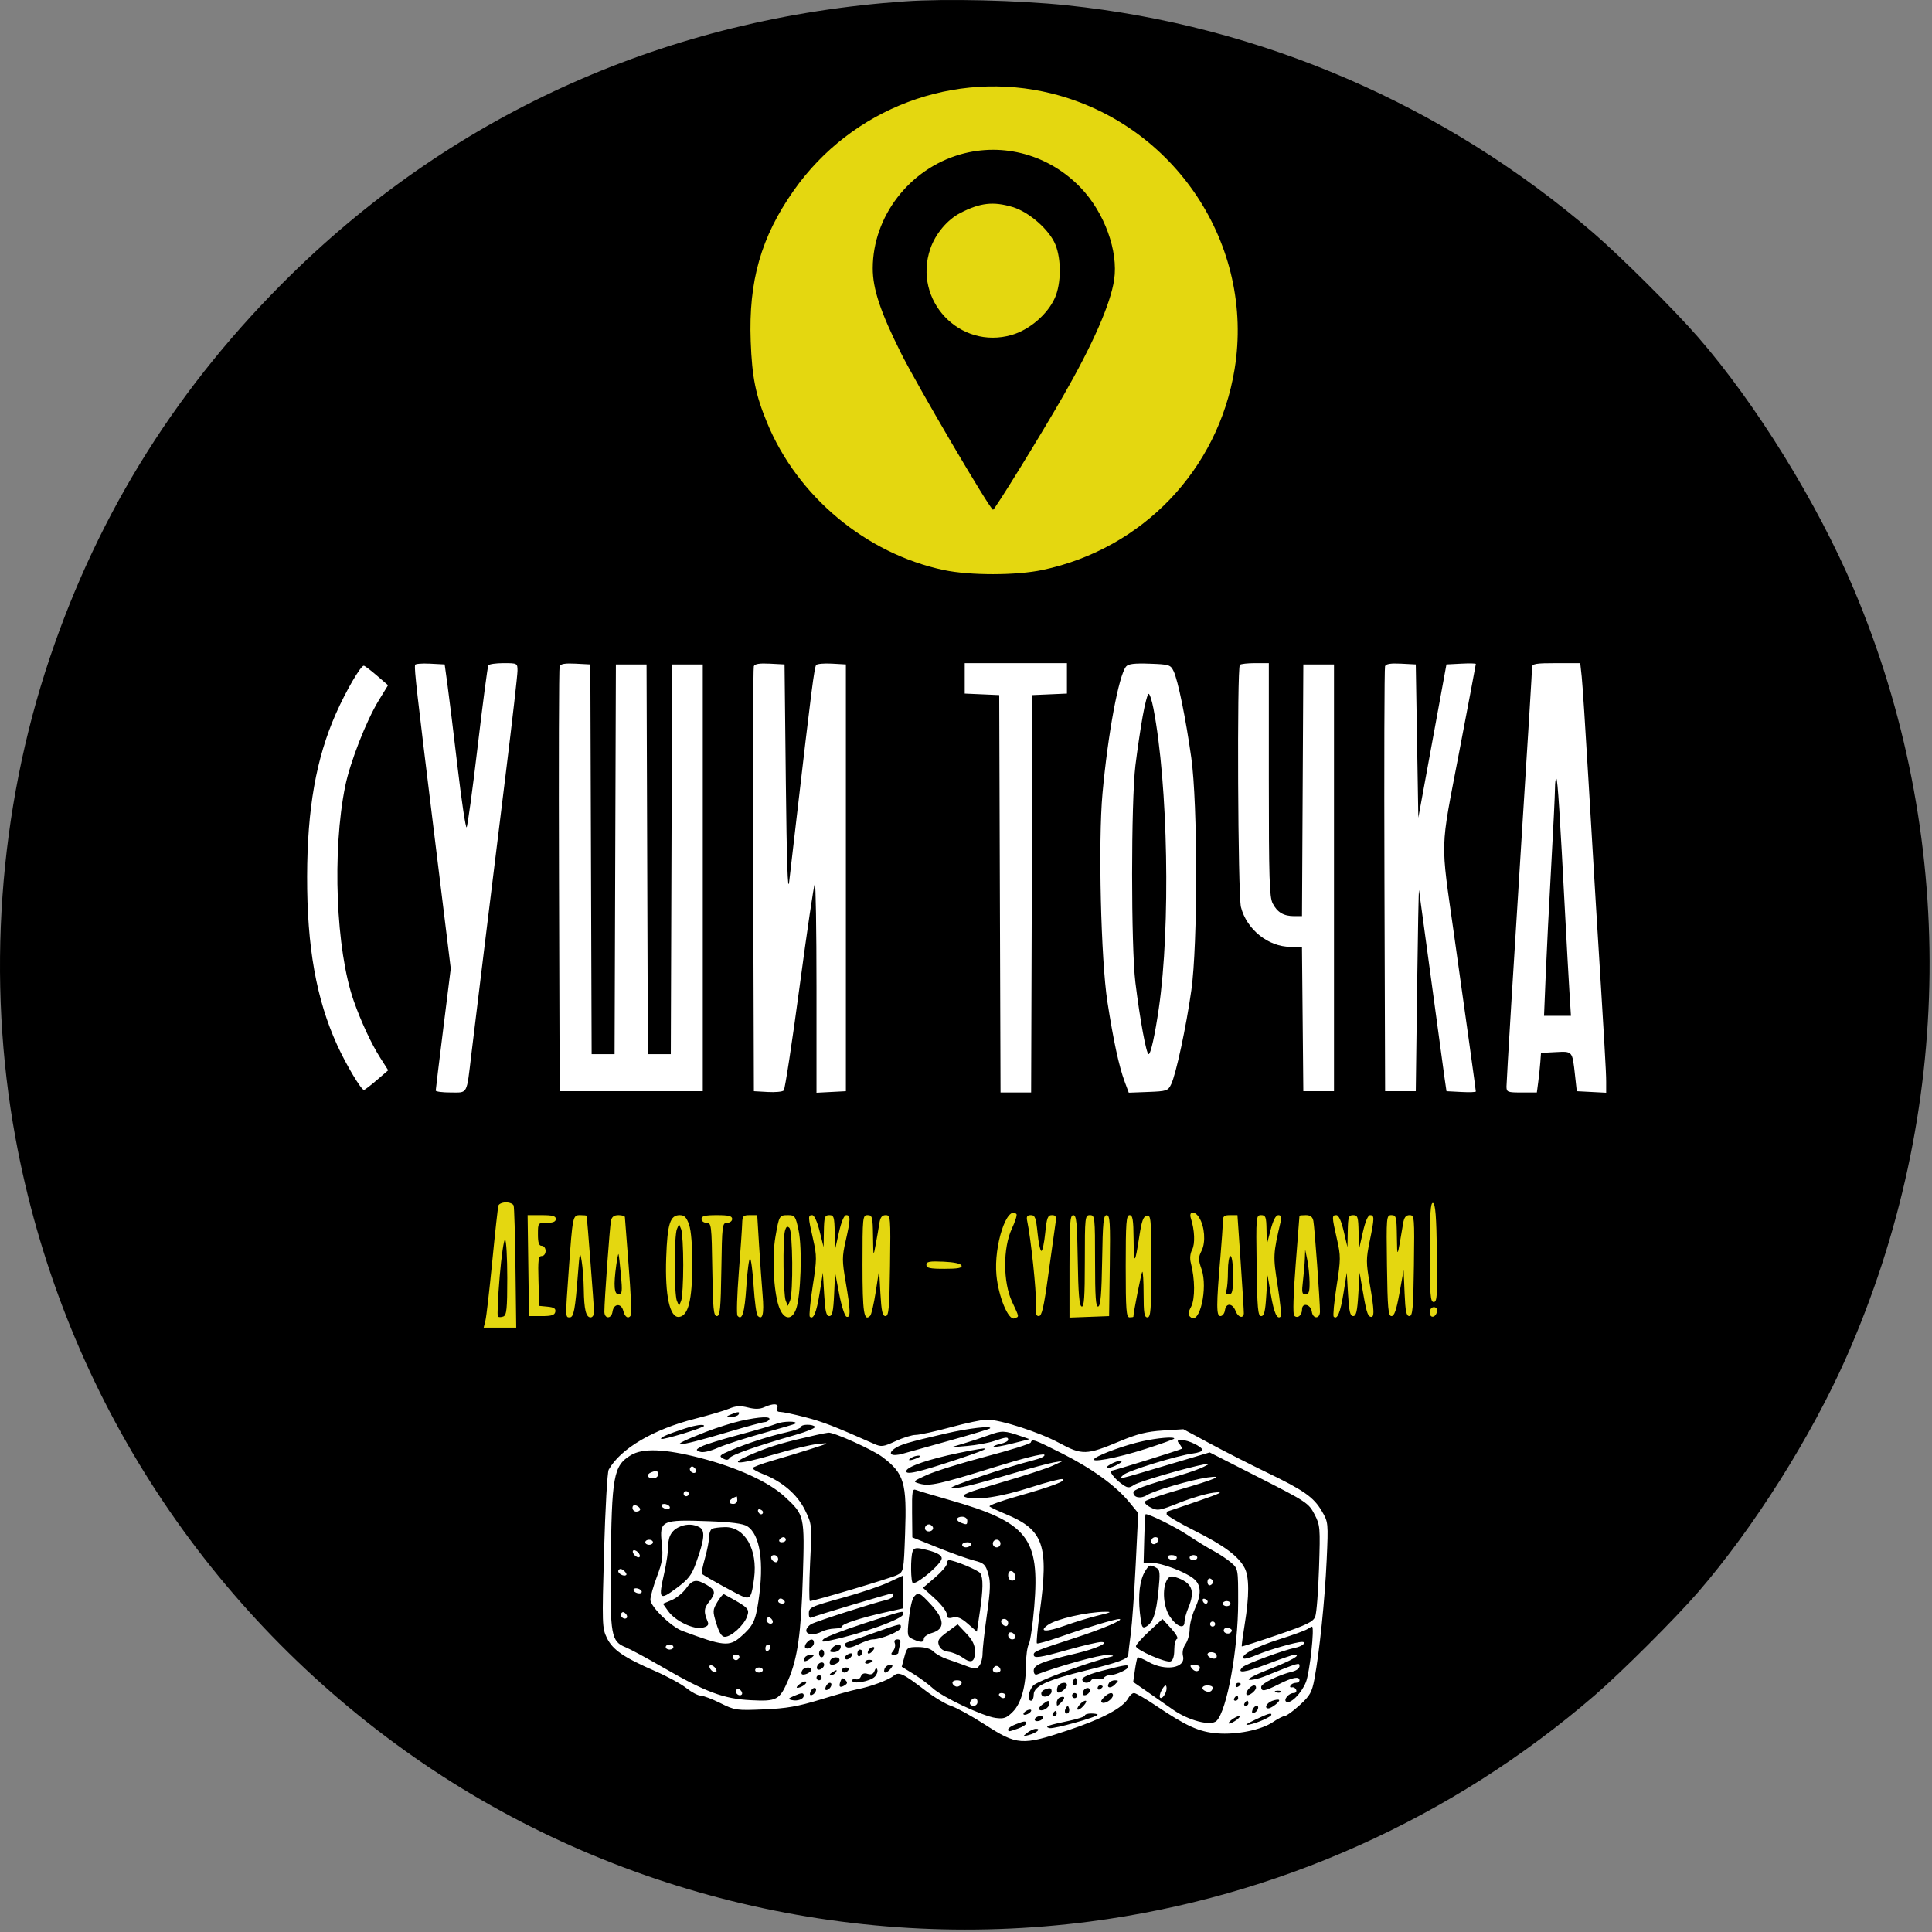
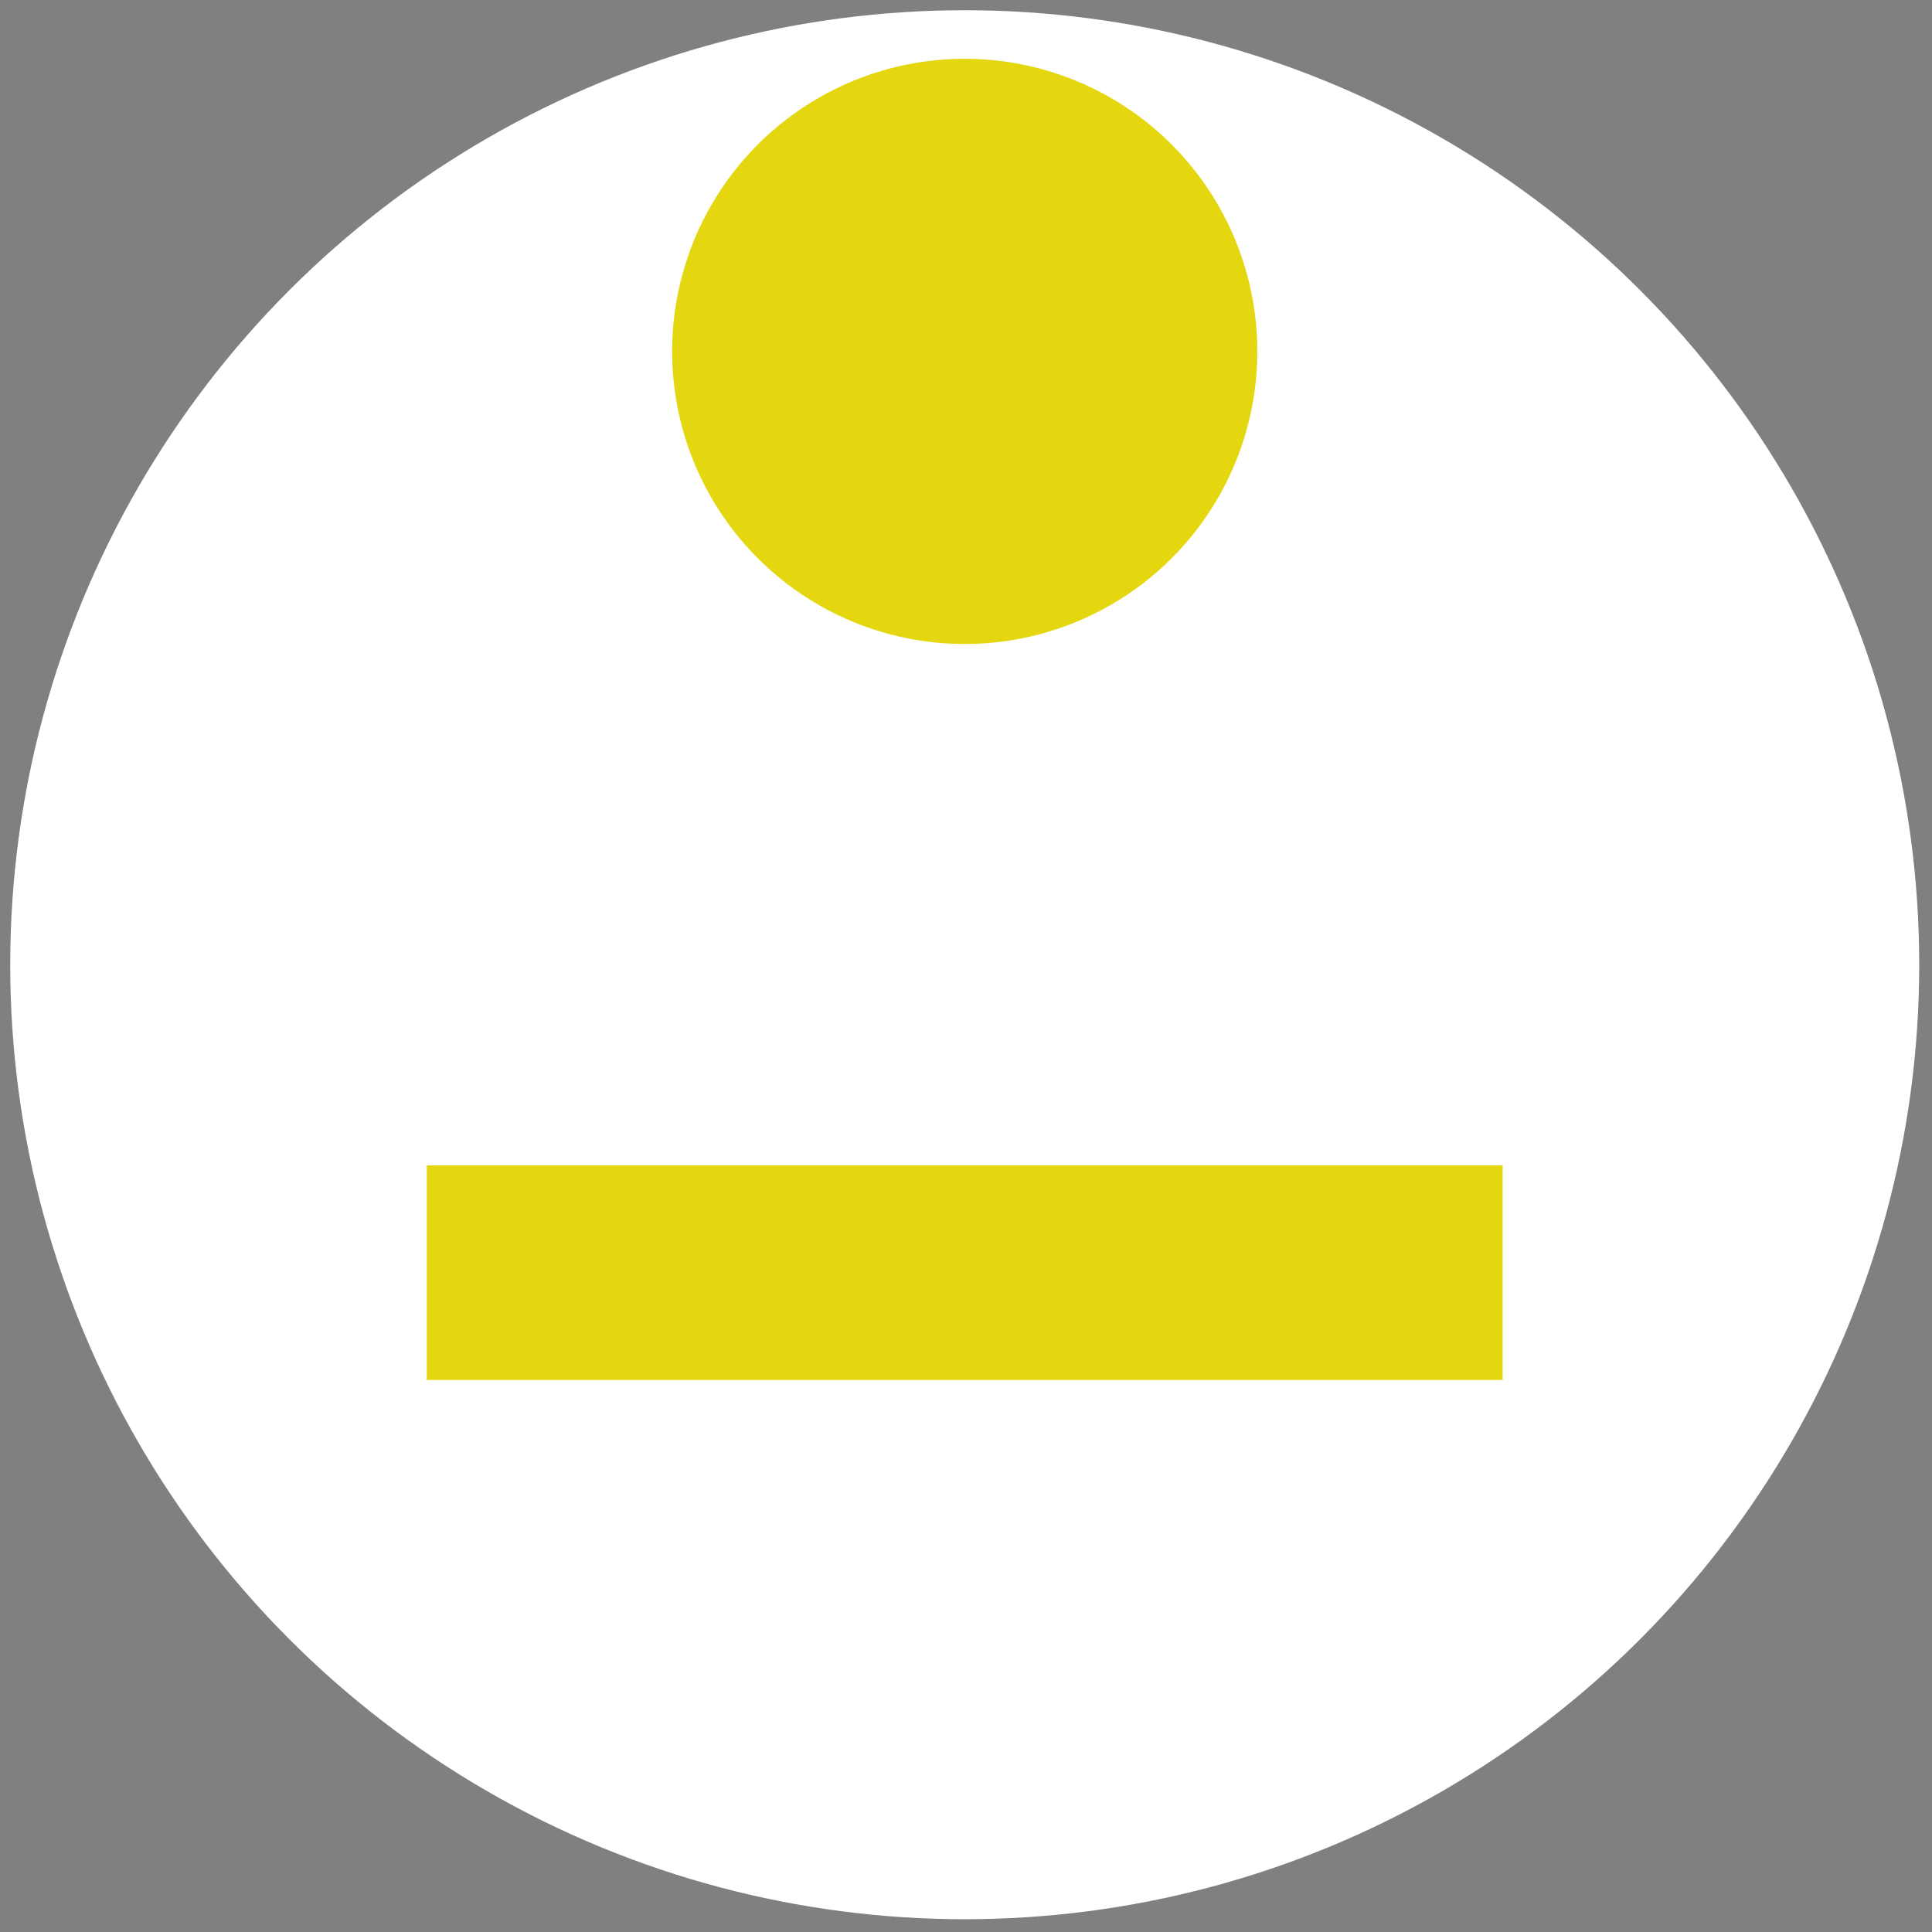
<svg xmlns="http://www.w3.org/2000/svg" width="756" height="756" viewBox="0 0 756 756" fill="none">
  <rect x="0" y="0" width="756" height="756" fill="#808080" stroke="none" />
  <circle cx="377.5" cy="377.5" r="373.5" fill="white" />
  <rect x="167" y="456" width="421" height="84" fill="#E4D710" />
  <circle cx="377.5" cy="137.5" r="114.5" fill="#E4D710" />
-   <path fill-rule="evenodd" clip-rule="evenodd" d="M354.119 0.534C261.815 6.929 178.92 43.808 114.085 107.323C69.977 150.533 38.818 199.982 19.46 257.494C-0.581 317.034 -5.314 383.358 6.058 445.299C23.822 542.055 78.253 627.636 158.607 685.148C235.462 740.156 331.941 764.211 426.447 751.927C499.349 742.451 568.075 711.662 623.948 663.446C634.472 654.364 655.646 633.241 664.497 622.994C686.309 597.742 708.667 562.321 722.435 531.205C764.872 435.296 765.941 326.388 725.387 230.494C711.153 196.837 687.253 158.163 664.516 131.994C655.256 121.337 634.278 100.444 623.554 91.198C565.463 41.113 493.423 9.973 417.342 2.062C398.516 0.104 370.203 -0.58 354.119 0.534ZM411.591 36.606C459.74 48.608 491.056 95.855 483.101 144.494C476.67 183.815 447.136 214.695 407.999 223.019C397.686 225.213 379.576 225.232 369.301 223.061C338.91 216.639 312.087 194.295 300.196 165.494C295.653 154.49 294.278 147.668 293.754 133.531C292.881 109.99 297.804 92.739 310.58 74.566C333.299 42.246 373.544 27.123 411.591 36.606ZM375.807 60.408C355.84 66.121 341.551 84.684 341.511 104.966C341.495 112.966 344.49 122.004 352.427 137.906C358.846 150.769 387.428 199.448 388.579 199.479C389.224 199.496 407.123 170.47 415.942 155.106C427.65 134.709 434.568 118.939 435.979 109.433C437.64 98.233 432.198 83.224 422.966 73.544C410.618 60.599 392.641 55.592 375.807 60.408ZM396.22 81.004C402.662 82.917 410.65 89.931 412.997 95.736C415.356 101.572 415.257 110.998 412.779 116.567C409.924 122.981 402.882 129.036 395.924 131.059C375.551 136.981 357.151 117.545 364.027 97.366C366.028 91.493 370.681 85.956 375.846 83.301C383.569 79.331 388.655 78.757 396.22 81.004ZM175.104 267.994C175.712 272.394 177.493 286.903 179.061 300.237C180.629 313.571 182.218 324.146 182.59 323.737C182.963 323.328 184.909 309.091 186.914 292.099C188.92 275.107 190.798 260.819 191.089 260.349C191.379 259.879 194.065 259.494 197.058 259.494C202.421 259.494 202.499 259.536 202.499 262.456C202.499 264.086 200.487 281.748 198.029 301.706C191.857 351.804 185.666 402.327 184.452 412.494C182.522 428.662 183.15 427.494 176.388 427.494C173.149 427.494 170.504 427.157 170.509 426.744C170.515 426.331 171.839 415.419 173.451 402.494L176.384 378.994L169.508 322.994C163.071 270.57 162.125 262.218 162.393 260.194C162.451 259.754 165.087 259.529 168.249 259.694L173.999 259.994L175.104 267.994ZM231.255 336.244L231.511 412.494H235.999H240.487L240.743 336.244L240.999 259.994H246.999H252.999L253.255 336.244L253.511 412.494H257.999H262.487L262.743 336.244L262.999 259.994H268.999H274.999V343.494V426.994H246.999H218.999L218.741 344.494C218.599 299.119 218.706 261.409 218.979 260.694C219.326 259.783 221.203 259.484 225.237 259.694L230.999 259.994L231.255 336.244ZM307.499 305.994C307.838 337.185 308.262 349.74 308.815 344.994C309.263 341.144 310.49 330.569 311.541 321.494C317.523 269.83 318.665 260.928 319.402 260.191C319.848 259.745 322.64 259.518 325.606 259.687L330.999 259.994V343.494V426.994L325.249 427.294L319.499 427.594V386.377C319.499 363.708 319.201 345.459 318.836 345.824C318.471 346.189 315.787 364.338 312.872 386.155C309.956 407.972 307.169 426.224 306.678 426.715C306.186 427.207 303.358 427.47 300.392 427.301L294.999 426.994L294.741 344.494C294.599 299.119 294.706 261.409 294.979 260.694C295.326 259.783 297.203 259.484 301.237 259.694L306.999 259.994L307.499 305.994ZM417.499 265.448V271.403L410.749 271.698L403.999 271.994L403.743 349.744L403.487 427.494H397.499H391.511L391.255 349.744L390.999 271.994L384.249 271.698L377.499 271.403V265.448V259.494H397.499H417.499V265.448ZM459.255 262.665C460.955 266.22 463.99 281.094 466.157 296.494C468.694 314.516 468.706 369.626 466.178 387.494C464.137 401.92 460.205 420.245 458.294 424.243C457.05 426.845 456.565 427.01 449.337 427.284L441.695 427.575L440.1 423.284C437.863 417.264 435.684 407.197 433.336 392.021C430.787 375.548 429.695 329.326 431.41 310.494C433.553 286.957 437.77 264.282 440.648 260.814C441.505 259.782 443.914 259.493 449.893 259.706C457.545 259.979 458.047 260.137 459.255 262.665ZM496.499 305.044C496.499 343.715 496.727 351.034 498.009 353.514C499.822 357.02 502.313 358.494 506.424 358.494H509.48L509.74 309.244L509.999 259.994H515.999H521.999V343.494V426.994H515.999H509.999L509.733 398.744L509.468 370.494H504.944C496.281 370.494 487.786 363.663 485.587 354.93C484.394 350.192 483.999 261.328 485.166 260.161C485.532 259.794 488.232 259.494 491.166 259.494H496.499V305.044ZM554.499 289.994L554.999 319.994L560.499 289.994L565.999 259.994L571.749 259.694C574.912 259.529 577.499 259.579 577.499 259.805C577.499 260.031 574.54 275.691 570.924 294.605C563.456 333.672 563.617 327.769 568.979 365.736C573.738 399.436 577.499 426.527 577.499 427.106C577.499 427.374 574.915 427.459 571.757 427.294L566.016 426.994L565.285 421.994C564.883 419.244 562.517 401.848 560.027 383.337C557.536 364.826 555.394 349.076 555.266 348.337C555.138 347.598 554.801 364.994 554.516 386.994L553.999 426.994H547.999H541.999L541.741 344.494C541.599 299.119 541.706 261.409 541.979 260.694C542.326 259.783 544.203 259.484 548.237 259.694L553.999 259.994L554.499 289.994ZM618.928 264.744C619.244 267.631 620.411 285.519 621.523 304.494C622.634 323.469 623.977 345.969 624.507 354.494C627.921 409.461 628.499 419.413 628.499 423.28V427.594L622.749 427.294L616.999 426.994L616.291 420.575C615.258 411.21 615.376 411.349 608.761 411.694L602.999 411.994L602.745 415.494C602.606 417.419 602.241 420.907 601.934 423.244L601.376 427.494H595.438C589.855 427.494 589.499 427.352 589.499 425.122C589.499 423.025 592.509 373.476 595.491 326.494C598.136 284.814 599.499 262.582 599.499 261.102C599.499 259.738 600.931 259.494 608.927 259.494H618.355L618.928 264.744ZM147.423 264.314L151.847 268.129L148.21 274.062C143.349 281.99 137.001 298.221 135.089 307.606C129.909 333.039 131.446 371.814 138.42 391.647C141.294 399.817 145.322 408.469 148.782 413.9L151.908 418.806L147.453 422.647C145.003 424.76 142.737 426.49 142.417 426.491C141.327 426.496 135.462 416.664 131.921 408.891C123.767 391 120.113 370.49 120.179 342.994C120.242 316.37 123.693 296.82 131.42 279.31C135.329 270.452 141.117 260.492 142.353 260.497C142.708 260.498 144.99 262.216 147.423 264.314ZM447.144 280.244C446.285 285.057 445.005 293.719 444.3 299.494C442.573 313.641 442.566 370.476 444.29 384.494C446.088 399.111 448.562 412.494 449.466 412.494C450.28 412.494 451.936 405.037 453.464 394.494C458.083 362.624 457.079 306.973 451.347 277.244C450.738 274.081 449.894 271.494 449.473 271.494C449.051 271.494 448.004 275.432 447.144 280.244ZM608.472 308.577C608.457 311.006 607.789 324.694 606.986 338.994C606.184 353.294 605.225 372.307 604.856 381.244L604.185 397.494H609.45H614.715L614.105 387.744C613.77 382.381 613.026 368.994 612.451 357.994C610.39 318.55 609.53 305.191 609.018 304.68C608.733 304.394 608.487 306.148 608.472 308.577ZM200.99 471.744C201.226 472.432 201.549 483.457 201.709 496.245L201.999 519.496L195.632 519.495L189.266 519.494L189.951 516.744C190.327 515.231 191.534 504.769 192.633 493.494C193.731 482.219 194.811 472.432 195.033 471.744C195.255 471.057 196.589 470.494 197.999 470.494C199.409 470.494 200.755 471.057 200.99 471.744ZM562.271 490.327C562.506 506.938 562.339 509.494 561.021 509.494C559.71 509.494 559.499 506.775 559.499 489.911C559.499 474.689 559.777 470.42 560.749 470.743C561.678 471.052 562.069 476.079 562.271 490.327ZM397.748 475.076C398.068 475.397 397.248 477.984 395.925 480.826C392.425 488.342 392.465 501.731 396.009 509.343C398.956 515.673 398.879 515.134 396.94 515.878C394.587 516.781 390.691 507.411 389.906 498.96C388.826 487.34 394.063 471.391 397.748 475.076ZM469.24 476.45C471.397 479.904 471.861 486.062 470.214 489.363C468.869 492.059 468.866 492.878 470.188 496.696C472.709 503.974 469.467 518.372 465.963 515.464C464.752 514.459 464.772 513.866 466.109 511.282C467.681 508.241 467.621 500.466 465.976 494.172C465.524 492.444 465.721 490.448 466.483 489.023C467.698 486.753 467.483 481.326 465.996 476.744C465.061 473.865 467.488 473.645 469.24 476.45ZM217.499 476.994C217.499 478.042 216.443 478.494 213.999 478.494C210.518 478.494 210.499 478.518 210.499 482.994C210.499 486.327 210.888 487.494 211.999 487.494C212.832 487.494 213.499 488.383 213.499 489.494C213.499 490.626 212.832 491.494 211.963 491.494C210.667 491.494 210.471 493.018 210.713 501.244L210.999 510.994L214.309 511.312C216.783 511.549 217.538 512.055 217.296 513.312C217.044 514.62 215.862 514.994 211.985 514.994H206.999L206.728 495.244L206.457 475.494H211.978C216.219 475.494 217.499 475.842 217.499 476.994ZM229.567 475.744C229.734 476.352 232.423 511.226 232.459 513.244C232.481 514.512 231.895 515.494 231.116 515.494C229.294 515.494 228.546 512.42 228.439 504.494C228.39 500.919 228.019 495.969 227.614 493.494C226.94 489.38 226.814 489.809 226.147 498.494C225.064 512.59 224.511 515.494 222.911 515.494C221.208 515.494 221.212 515.719 222.554 496.994C224.087 475.62 224.113 475.494 227.044 475.494C228.394 475.494 229.53 475.607 229.567 475.744ZM244.52 476.244C244.531 476.657 245.195 485.266 245.996 495.377C246.797 505.488 247.211 514.151 246.917 514.627C245.908 516.259 244.537 515.494 243.897 512.944C243.109 509.804 240.141 510.022 239.679 513.254C239.26 516.193 236.501 516.184 236.492 513.244C236.479 509.17 238.595 480.042 239.071 477.744C239.403 476.14 240.25 475.494 242.018 475.494C243.383 475.494 244.508 475.831 244.52 476.244ZM269.648 479.244C270.452 481.558 270.932 487.588 270.902 494.994C270.845 508.784 269.332 514.804 265.795 515.307C262.104 515.833 260.169 507.03 260.69 492.09C261.151 478.859 262.219 475.494 265.957 475.494C267.817 475.494 268.632 476.322 269.648 479.244ZM286.499 476.994C286.499 477.822 285.613 478.494 284.522 478.494C282.634 478.494 282.532 479.322 282.272 496.744C282.041 512.178 281.768 514.994 280.499 514.994C279.23 514.994 278.957 512.178 278.726 496.744C278.466 479.322 278.364 478.494 276.476 478.494C275.385 478.494 274.499 477.822 274.499 476.994C274.499 475.827 275.832 475.494 280.499 475.494C285.166 475.494 286.499 475.827 286.499 476.994ZM297.028 487.244C297.428 493.706 298.054 502.513 298.42 506.813C299.048 514.205 298.413 516.808 296.459 514.854C295.984 514.379 295.281 509.153 294.899 503.242C294.517 497.33 293.879 492.494 293.48 492.494C293.082 492.494 292.436 497.441 292.044 503.487C291.381 513.71 290.391 516.967 288.587 514.857C288.181 514.382 288.409 506.794 289.094 497.994C289.778 489.194 290.374 480.532 290.418 478.744C290.49 475.843 290.81 475.494 293.4 475.494H296.302L297.028 487.244ZM312.492 481.462C313.978 488.463 313.371 507.269 311.497 512.298C309.74 517.013 306.456 516.384 304.688 510.994C302.689 504.9 302.075 491.749 303.428 483.983C304.891 475.578 304.941 475.494 308.421 475.494C311.039 475.494 311.31 475.891 312.492 481.462ZM320.713 481.744L322.275 487.994L322.387 481.744C322.486 476.198 322.724 475.494 324.499 475.494C326.289 475.494 326.512 476.203 326.626 482.244L326.753 488.994L328.276 482.244C329.235 477.997 330.3 475.494 331.149 475.494C332.884 475.494 332.848 477.063 330.921 485.537C329.484 491.856 329.484 493.293 330.921 501.66C332.845 512.861 332.916 515.799 331.249 515.246C330.562 515.018 329.276 511.043 328.392 506.412L326.785 497.994L326.392 506.494C326.082 513.208 325.684 514.994 324.499 514.994C323.323 514.994 322.891 513.161 322.499 506.494L321.999 497.994L320.728 505.965C319.51 513.605 318.269 516.597 316.89 515.218C316.536 514.865 317.042 509.495 318.014 503.285C319.668 492.715 319.676 491.535 318.14 484.797C316.157 476.098 316.136 475.494 317.825 475.494C318.619 475.494 319.779 478.005 320.713 481.744ZM341.617 483.744C341.734 491.876 341.749 491.922 342.662 486.994C343.172 484.244 343.814 480.532 344.089 478.744C344.459 476.343 345.106 475.494 346.565 475.494C348.476 475.494 348.532 476.15 348.27 495.244C348.04 512.012 347.773 514.994 346.499 514.994C345.314 514.994 344.894 513.105 344.499 505.994L343.999 496.994L342.681 505.494C341.956 510.169 340.983 514.382 340.518 514.857C338.064 517.363 337.499 513.633 337.499 494.935C337.499 476.161 337.568 475.494 339.499 475.494C341.328 475.494 341.509 476.2 341.617 483.744ZM405.999 482.494C406.386 486.344 407.061 489.494 407.499 489.494C407.937 489.494 408.612 486.344 408.999 482.494C409.599 476.516 409.981 475.494 411.612 475.494C413.256 475.494 413.442 476.018 412.944 479.244C412.626 481.307 411.381 490.194 410.178 498.994C408.46 511.55 407.667 514.994 406.494 514.994C405.322 514.994 405.07 513.905 405.326 509.949C405.606 505.617 403.396 484.597 401.939 477.744C401.574 476.027 401.915 475.494 403.378 475.494C405.019 475.494 405.398 476.505 405.999 482.494ZM421.726 493.162C421.928 506.208 422.326 510.938 423.249 511.245C424.218 511.567 424.499 507.599 424.499 493.577C424.499 476.161 424.573 475.494 426.499 475.494C428.425 475.494 428.499 476.161 428.499 493.577C428.499 507.599 428.78 511.567 429.749 511.245C430.672 510.938 431.07 506.208 431.272 493.162C431.502 478.255 431.779 475.494 433.043 475.494C434.333 475.494 434.504 478.246 434.27 495.244L433.999 514.994L426.249 515.286L418.499 515.578V495.536C418.499 478.527 418.722 475.494 419.976 475.494C421.212 475.494 421.497 478.37 421.726 493.162ZM443.578 484.744C443.667 495.196 444.108 495.013 445.814 483.818C446.735 477.77 447.394 475.945 448.75 475.684C450.368 475.373 450.499 476.847 450.499 495.421C450.499 512.597 450.283 515.494 448.999 515.494C447.775 515.494 447.499 513.809 447.499 506.327C447.499 501.286 447.264 497.395 446.978 497.682C446.591 498.068 443.509 513.634 443.5 515.244C443.5 515.382 442.824 515.494 441.999 515.494C440.716 515.494 440.499 512.605 440.499 495.494C440.499 478.383 440.716 475.494 441.999 475.494C443.219 475.494 443.514 477.224 443.578 484.744ZM485.508 494.244C486.214 504.557 486.76 513.433 486.721 513.969C486.564 516.098 484.455 515.507 483.53 513.075C482.321 509.896 479.752 509.694 479.319 512.744C479.143 513.981 478.349 514.994 477.555 514.994C475.927 514.994 475.925 510.902 477.541 491.994C478.059 485.944 478.486 479.756 478.49 478.244C478.498 475.887 478.908 475.494 481.361 475.494H484.223L485.508 494.244ZM495.598 481.244L495.698 486.994L497.206 481.244C498.197 477.469 499.23 475.494 500.215 475.494C501.26 475.494 501.557 476.178 501.193 477.744C498.134 490.918 498.112 491.372 499.951 503.1C500.941 509.411 501.499 514.827 501.192 515.135C499.777 516.549 498.535 513.852 497.319 506.728L495.999 498.994L495.499 506.994C495.11 513.216 494.666 514.994 493.499 514.994C492.225 514.994 491.958 512.012 491.728 495.244C491.464 476.002 491.509 475.494 493.478 475.494C495.26 475.494 495.511 476.173 495.598 481.244ZM513.927 477.744C514.403 480.042 516.519 509.17 516.506 513.244C516.497 516.184 513.738 516.193 513.319 513.254C512.903 510.342 509.499 509.546 509.499 512.362C509.499 514.713 507.726 516.121 506.416 514.811C505.87 514.265 506.102 506.321 506.996 494.948C507.815 484.523 508.489 475.881 508.492 475.744C508.496 475.607 509.615 475.494 510.98 475.494C512.748 475.494 513.595 476.14 513.927 477.744ZM525.795 481.744L527.265 487.994L527.382 481.744C527.486 476.2 527.725 475.494 529.499 475.494C531.289 475.494 531.512 476.203 531.626 482.244L531.753 488.994L533.276 482.244C534.235 477.997 535.3 475.494 536.149 475.494C537.866 475.494 537.844 476.614 535.947 485.784C534.546 492.561 534.545 494.144 535.944 502.141C537.828 512.911 537.901 515.795 536.278 515.254C535.081 514.855 534.568 513.011 532.871 502.994L532.025 497.994L531.512 506.494C531.11 513.155 530.674 514.994 529.499 514.994C528.323 514.994 527.891 513.161 527.499 506.494L526.999 497.994L525.728 505.965C524.51 513.605 523.269 516.597 521.89 515.218C521.536 514.865 522.042 509.495 523.014 503.285C524.668 492.715 524.676 491.535 523.14 484.797C521.143 476.036 521.129 475.494 522.912 475.494C523.823 475.494 524.849 477.719 525.795 481.744ZM546.611 483.744C546.732 492.654 546.704 492.711 549.045 478.744C549.445 476.358 550.115 475.494 551.565 475.494C553.476 475.494 553.532 476.15 553.27 495.244C553.04 512.012 552.773 514.994 551.499 514.994C550.305 514.994 549.922 513.159 549.621 505.994L549.243 496.994L547.621 505.994C546.429 512.606 545.601 514.994 544.499 514.994C543.225 514.994 542.958 512.012 542.728 495.244C542.464 476.002 542.509 475.494 544.478 475.494C546.334 475.494 546.508 476.169 546.611 483.744ZM264.856 480.994C264.385 482.094 263.999 488.394 263.999 494.994C263.999 501.594 264.385 507.894 264.856 508.994L265.714 510.994L266.536 508.994C266.988 507.894 267.358 501.594 267.358 494.994C267.358 488.394 266.988 482.094 266.536 480.994L265.714 478.994L264.856 480.994ZM307.147 481.678C306.245 485.044 306.495 506.641 307.462 508.994L308.284 510.994L309.142 508.994C310.436 505.975 310.216 481.811 308.883 480.478C308.062 479.656 307.603 479.973 307.147 481.678ZM195.525 499.571C194.826 507.827 194.514 514.843 194.833 515.162C195.152 515.48 196.107 515.475 196.956 515.149C198.248 514.653 198.499 512.206 198.499 500.084C198.499 492.125 198.116 485.375 197.648 485.086C197.18 484.797 196.225 491.315 195.525 499.571ZM510.605 492.494C510.537 494.419 510.198 498.357 509.851 501.244C509.316 505.699 509.469 506.494 510.86 506.494C512.157 506.494 512.487 505.502 512.441 501.744C512.41 499.131 512.011 495.194 511.556 492.994L510.729 488.994L510.605 492.494ZM241.139 495.107C240.041 503.113 240.322 506.494 242.084 506.494C243.456 506.494 243.574 505.449 242.963 498.744C242.574 494.482 242.148 490.869 242.017 490.717C241.886 490.565 241.49 492.54 241.139 495.107ZM480.499 497.412C480.499 500.667 480.226 504.042 479.892 504.912C479.494 505.95 479.837 506.494 480.892 506.494C482.225 506.494 482.499 505.216 482.499 498.994C482.499 494.661 482.077 491.494 481.499 491.494C480.945 491.494 480.499 494.133 480.499 497.412ZM376.253 495.244C376.557 496.165 374.803 496.494 369.582 496.494C363.86 496.494 362.499 496.197 362.499 494.948C362.499 493.679 363.692 493.455 369.169 493.698C373.392 493.886 375.991 494.453 376.253 495.244ZM562.322 513.161C561.836 515.67 559.499 516.014 559.499 513.577C559.499 512.349 560.145 511.494 561.072 511.494C562.004 511.494 562.514 512.174 562.322 513.161ZM299.101 550.63C302.634 549.02 304.834 549.179 304.137 550.994C303.759 551.981 304.17 552.494 305.342 552.494C306.321 552.494 310.695 553.421 315.061 554.554C321.961 556.345 326.404 558.065 342.078 565.013C344.868 566.25 345.651 566.149 350.427 563.936C353.326 562.593 356.89 561.491 358.348 561.488C359.806 561.485 365.949 560.138 371.999 558.494C378.049 556.85 384.411 555.503 386.137 555.5C391.407 555.49 406.572 560.382 414.499 564.649C423.455 569.47 425.133 569.424 438.095 564C445.029 561.098 448.777 560.162 455.033 559.77L463.066 559.266L473.533 564.895C479.289 567.99 489.174 573.019 495.499 576.069C510.216 583.166 514.029 585.835 517.212 591.267C519.777 595.644 519.793 595.801 519.129 610.512C518.433 625.925 516.302 646.638 514.347 656.994C513.363 662.206 512.609 663.546 508.606 667.199C506.072 669.512 503.456 671.425 502.793 671.449C502.13 671.474 500.033 672.549 498.133 673.838C493.548 676.95 483.968 678.886 476.229 678.264C469.224 677.702 464.192 675.431 452.499 667.552C448.374 664.773 444.452 662.498 443.784 662.497C443.116 662.495 442.097 663.377 441.519 664.456C439.476 668.273 431.483 672.543 417.853 677.097C399.896 683.096 398.007 682.962 385.329 674.787C380.197 671.478 374.279 668.213 372.176 667.531C370.074 666.849 365.574 664.162 362.176 661.559C353.297 654.758 351.706 654.018 349.666 655.745C347.734 657.379 340.561 660.044 335.499 661.008C333.574 661.374 327.049 663.192 320.999 665.048C312.222 667.74 307.752 668.517 298.885 668.893C288.145 669.348 287.572 669.265 281.885 666.432C278.648 664.82 275.164 663.5 274.143 663.498C273.122 663.496 270.615 662.17 268.571 660.551C266.527 658.932 261.062 655.957 256.427 653.94C244.061 648.559 239.753 645.604 237.49 640.953C235.606 637.082 235.559 635.651 236.374 606.858C236.843 590.329 237.658 576.032 238.186 575.088C242.778 566.883 255.644 559.299 271.999 555.158C277.499 553.766 283.518 551.984 285.374 551.198C287.935 550.114 289.695 550.01 292.678 550.767C295.445 551.47 297.346 551.429 299.101 550.63ZM285.999 553.494C284.071 554.323 284.078 554.356 286.19 554.424C287.395 554.462 288.659 554.044 288.999 553.494C289.73 552.311 288.751 552.311 285.999 553.494ZM289.999 555.962C286.699 556.682 280.399 558.673 275.999 560.386C259.711 566.728 263.61 566.715 284.96 560.355C292.088 558.231 298.474 556.494 299.15 556.494C299.827 556.494 300.659 556.044 300.999 555.494C301.826 554.156 297.416 554.344 289.999 555.962ZM303.92 557.104C302.245 557.787 295.517 559.766 288.971 561.502C282.424 563.237 275.927 565.26 274.533 565.998C272.22 567.223 272.161 567.403 273.862 568.067C275.012 568.516 277.694 567.933 280.862 566.546C283.688 565.309 291.611 562.742 298.47 560.842C305.329 558.941 311.085 557.241 311.262 557.064C312.294 556.032 306.47 556.063 303.92 557.104ZM267.999 558.989C261.332 561.151 258.195 562.524 258.721 563.05C259.277 563.605 275.499 558.674 275.499 557.95C275.499 557.173 272.182 557.632 267.999 558.989ZM313.499 558.335C313.499 558.797 310.949 559.746 307.832 560.444C300.946 561.985 292.402 564.749 285.866 567.551C281.593 569.383 281.229 569.763 282.869 570.681C284.221 571.438 284.943 571.393 285.483 570.519C286.238 569.298 296.218 565.798 311.201 561.501C315.713 560.207 319.173 558.776 318.892 558.321C318.221 557.235 313.499 557.247 313.499 558.335ZM369.999 560.954C355.292 564.366 352.15 565.298 349.97 566.892C347.117 568.978 348.962 570.061 353.281 568.835C355.326 568.255 363.726 565.901 371.948 563.605C380.17 561.308 387.107 559.219 387.365 558.962C388.561 557.766 379.027 558.859 369.999 560.954ZM386.999 561.569C384.249 562.574 379.749 564.065 376.999 564.881L371.999 566.365L378.499 565.804C382.074 565.495 386.799 564.63 388.999 563.883C393.761 562.264 394.499 562.201 394.499 563.415C394.499 563.921 393.117 564.639 391.427 565.01C389.738 565.381 388.557 565.886 388.803 566.132C389.049 566.378 392.318 565.808 396.066 564.867L402.882 563.155L399.44 561.967C393.07 559.769 392.015 559.735 386.999 561.569ZM319.499 561.509C306.886 564.338 302.099 565.74 294.999 568.68C283.889 573.282 288.224 573.478 303.175 569.05C309.758 567.1 317.362 565.284 320.072 565.014C324.832 564.54 324.744 564.605 317.499 566.92C313.374 568.238 306.511 570.322 302.249 571.551C297.987 572.78 294.499 574.109 294.499 574.504C294.499 574.899 296.412 575.967 298.749 576.878C306.141 579.757 312.036 584.848 315.006 590.919C317.721 596.468 317.725 596.507 316.999 611.486C316.6 619.741 316.57 626.494 316.934 626.494C318.574 626.494 348.674 617.511 351.014 616.324C353.622 614.999 353.635 614.934 354.164 600.13C354.878 580.139 353.838 576.612 345.325 570.158C341.56 567.304 326.272 560.403 324.17 560.609C323.526 560.672 321.424 561.077 319.499 561.509ZM446.999 563.976C440.546 565.399 430.937 568.83 428.499 570.581C425.532 572.712 436.831 570.647 448.249 566.971C454.437 564.98 459.499 563.157 459.499 562.922C459.499 562.108 452.976 562.658 446.999 563.976ZM403.332 564.459C403.149 564.99 395.264 567.458 385.81 569.944C376.357 572.431 366.007 575.651 362.81 577.1C357.065 579.704 357.032 579.744 359.873 580.561C363.705 581.663 367.696 580.779 389.36 574.033C400.211 570.654 408.088 568.683 408.618 569.213C409.149 569.744 407.366 570.654 404.258 571.437C394.065 574.006 371.015 581.785 372.278 582.23C373.893 582.798 380.655 581.199 396.499 576.502C403.374 574.464 410.574 572.536 412.499 572.218L415.999 571.639L411.893 573.542C409.635 574.588 400.481 577.568 391.552 580.163C378.142 584.061 375.724 585.039 377.658 585.781C381.559 587.278 391.607 585.794 403.412 581.978C409.566 579.989 415.14 578.552 415.8 578.785C417.558 579.405 411.558 581.682 398.203 585.463C391.715 587.3 386.765 589.109 387.203 589.485C387.641 589.86 390.474 591.197 393.499 592.455C408.413 598.658 410.457 604.503 406.884 630.74C405.996 637.262 405.481 642.81 405.74 643.069C405.999 643.327 410.213 642.132 415.105 640.412C425.249 636.845 436.469 633.473 437.977 633.538C440.287 633.638 431.268 637.472 420.499 640.967C405.623 645.796 404.499 646.253 404.499 647.473C404.499 649.044 406.609 648.738 418.162 645.494C424.038 643.844 429.78 642.51 430.922 642.529C434.558 642.591 428.874 645.164 420.999 647.02C407.854 650.118 404.499 651.472 404.499 653.681C404.499 654.891 405.003 655.515 405.749 655.23C414.386 651.928 430.287 647.519 433.231 647.61C435.375 647.676 436.137 647.936 434.999 648.213C425.398 650.553 405.709 657.849 404.249 659.608C402.348 661.897 401.89 665.494 403.499 665.494C404.049 665.494 404.499 664.409 404.499 663.083C404.499 659.8 409.756 657.392 425.245 653.581C437.757 650.503 441.499 649.11 441.499 647.531C441.499 647.04 441.937 643.344 442.472 639.316C443.007 635.289 443.882 623.01 444.417 612.03L445.389 592.065L441.892 587.798C436.665 581.419 427.283 574.62 415.601 568.744C404.538 563.179 403.857 562.941 403.332 564.459ZM461.519 565.018C462.215 565.856 462.607 566.717 462.392 566.93C462.016 567.301 435.769 575.494 434.956 575.494C433.79 575.494 435.987 578.478 438.543 580.368C441.25 582.37 441.677 582.423 443.808 581.027C445.841 579.695 464.582 574.227 471.499 572.948C473.739 572.534 473.687 572.64 470.999 573.966C469.349 574.78 465.524 576.167 462.499 577.047C447.428 581.433 443.499 582.876 443.499 584.026C443.499 586.035 446.415 586.594 448.801 585.042C451.439 583.327 466.206 579.022 472.499 578.133C479.475 577.148 475.471 578.891 461.554 582.898C454.712 584.867 448.699 586.894 448.192 587.401C447.628 587.965 448.411 588.914 450.202 589.84C452.972 591.273 453.604 591.17 461.567 587.999C466.205 586.153 472.249 584.387 474.999 584.076C479.19 583.602 478.137 584.153 468.499 587.477C462.174 589.659 456.886 591.455 456.749 591.469C456.612 591.483 456.499 591.94 456.499 592.486C456.499 593.031 461.422 595.947 467.44 598.964C479.007 604.766 484.67 608.989 487.05 613.593C488.859 617.092 488.867 624.493 487.072 635.494C486.31 640.169 485.789 644.102 485.916 644.234C486.043 644.366 492.353 642.345 499.939 639.742C511.502 635.775 513.884 634.612 514.668 632.548C515.183 631.195 515.846 622.641 516.142 613.54C516.659 597.606 516.592 596.828 514.339 592.494C512.097 588.182 511.191 587.583 492.673 578.164L473.347 568.335L457.673 573.002C436.532 579.297 437.677 579.032 439.499 577.2C441.112 575.578 460.575 569.552 466.749 568.763C468.812 568.5 470.499 567.893 470.499 567.415C470.499 566.168 464.992 563.494 462.426 563.494C460.594 563.494 460.452 563.732 461.519 565.018ZM374.999 568.576C363.669 570.92 355.238 573.777 354.676 575.464C354.049 577.344 359.051 576.231 374.794 570.99C389.048 566.244 389.098 565.659 374.999 568.576ZM246.803 569.45C240.047 573.569 239.341 577.508 238.995 612.994C238.732 639.861 239.187 642.327 244.819 644.584C246.568 645.285 253.186 648.855 259.526 652.518C276.199 662.151 283.141 664.739 293.783 665.288C304.028 665.817 305.065 665.256 308.474 657.33C312.098 648.905 313.498 638.973 314.159 616.977C314.881 592.991 314.844 592.832 306.978 585.581C300.778 579.867 288.446 574.219 274.077 570.514C260.113 566.914 251.513 566.578 246.803 569.45ZM356.499 570.494C354.671 571.675 356.25 571.675 358.999 570.494C360.318 569.927 360.488 569.616 359.499 569.58C358.674 569.549 357.324 569.961 356.499 570.494ZM434.499 572.994C433.054 573.82 432.632 574.423 433.499 574.423C434.324 574.423 436.124 573.78 437.499 572.994C438.944 572.168 439.366 571.565 438.499 571.565C437.674 571.565 435.874 572.208 434.499 572.994ZM272.249 576.077C271.296 577.03 269.385 575.487 270.096 574.338C270.518 573.655 271.077 573.672 271.795 574.39C272.384 574.979 272.588 575.738 272.249 576.077ZM257.499 576.994C257.499 577.827 256.61 578.494 255.499 578.494C253.286 578.494 252.789 576.947 254.749 576.156C256.925 575.278 257.499 575.453 257.499 576.994ZM356.903 591.984L356.999 601.57L366.908 605.558C372.359 607.751 378.769 610.037 381.153 610.637C385.022 611.611 385.619 612.161 386.691 615.742C387.673 619.018 387.578 621.981 386.175 631.874C385.23 638.54 384.467 645.37 384.478 647.053C384.49 648.735 383.937 650.845 383.249 651.741C382.115 653.219 381.628 653.231 377.999 651.862C375.799 651.032 372.428 649.826 370.507 649.182C368.586 648.537 366.224 647.219 365.257 646.252C364.126 645.121 361.969 644.494 359.206 644.494C355.068 644.494 354.875 644.634 353.883 648.351L352.853 652.208L357.426 655.015C359.941 656.56 363.349 659.077 364.999 660.609C368.765 664.106 384.52 671.553 389.591 672.233C392.833 672.668 393.839 672.308 396.324 669.823C399.628 666.519 401.499 659.669 401.499 650.879C401.499 647.845 401.982 644.459 402.573 643.355C403.164 642.251 404.122 635.643 404.702 628.671C406.942 601.75 402.168 595.718 371.728 587.007C365.277 585.16 359.281 583.368 358.403 583.024C357.006 582.476 356.819 583.59 356.903 591.984ZM269.499 584.494C269.499 585.044 269.049 585.494 268.499 585.494C267.949 585.494 267.499 585.044 267.499 584.494C267.499 583.944 267.949 583.494 268.499 583.494C269.049 583.494 269.499 583.944 269.499 584.494ZM288.499 586.994C288.499 587.819 287.824 588.494 286.999 588.494C284.397 588.494 285.24 586.523 288.249 585.573C288.386 585.53 288.499 586.169 288.499 586.994ZM250.499 590.601C250.499 591.092 249.824 591.494 248.999 591.494C248.174 591.494 247.499 590.833 247.499 590.025C247.499 589.131 248.085 588.782 248.999 589.132C249.824 589.449 250.499 590.11 250.499 590.601ZM261.999 589.494C262.339 590.044 261.942 590.494 261.117 590.494C260.292 590.494 259.339 590.044 258.999 589.494C258.659 588.944 259.056 588.494 259.881 588.494C260.706 588.494 261.659 588.944 261.999 589.494ZM298.574 591.769C298.45 592.965 297.079 592.733 296.649 591.444C296.429 590.784 296.789 590.424 297.449 590.644C298.109 590.864 298.615 591.37 298.574 591.769ZM447.752 601.996L447.505 611.494H450.465C454.227 611.494 463.547 614.957 466.916 617.607C470.078 620.095 470.255 623.61 467.521 629.635C466.433 632.032 465.533 635.581 465.521 637.521C465.509 639.462 464.781 642.074 463.904 643.326C462.935 644.709 462.546 646.547 462.913 648.008C464.097 652.724 456.107 654.088 449.396 650.316C447.265 649.118 445.349 648.331 445.138 648.566C444.928 648.801 444.456 651.057 444.091 653.578L443.426 658.162L448.713 661.817C451.62 663.827 456.221 667.039 458.936 668.953C465.085 673.288 473.87 675.552 476.057 673.364C480.124 669.298 484.489 645.27 484.495 626.924C484.499 613.911 484.487 613.844 481.749 611.463C480.237 610.147 477.147 608.086 474.884 606.883C472.621 605.679 468.121 602.923 464.884 600.759C460.192 597.621 449.896 592.487 448.314 592.496C448.141 592.497 447.888 596.772 447.752 601.996ZM378.499 594.994C378.499 596.677 378.316 596.745 376.081 595.887C373.846 595.03 374.115 593.494 376.499 593.494C377.61 593.494 378.499 594.161 378.499 594.994ZM292.333 597.188C297.443 600.389 299.084 611.201 296.783 626.526C295.603 634.387 294.683 636.247 289.897 640.45C285.366 644.428 283.156 644.21 266.999 638.187C262.57 636.535 254.499 628.652 254.499 625.976C254.499 624.742 255.651 620.671 257.059 616.931C259.215 611.204 259.516 609.163 258.964 604.013C257.993 594.941 258.777 594.57 277.499 595.264C286.04 595.58 290.738 596.19 292.333 597.188ZM266.499 597.203C263.114 598.448 261.499 600.87 261.499 604.702C261.499 606.845 260.79 611.718 259.923 615.53C257.56 625.917 257.978 626.444 264.649 621.496C269.365 617.999 270.636 616.37 272.333 611.65C275.713 602.25 276.034 598.85 273.66 597.58C271.509 596.429 268.969 596.295 266.499 597.203ZM364.956 597.425C365.696 598.622 363.815 599.807 362.483 598.984C361.364 598.293 362.099 596.494 363.499 596.494C363.984 596.494 364.64 596.913 364.956 597.425ZM278.749 598.156C278.062 598.434 277.499 599.831 277.499 601.262C277.499 602.692 276.761 606.492 275.86 609.706C274.958 612.919 274.395 615.676 274.61 615.831C276.832 617.443 289.495 624.392 291.131 624.896C293.621 625.664 294.136 624.711 295.081 617.584C296.571 606.354 291.469 597.405 283.672 597.573C281.652 597.616 279.437 597.879 278.749 598.156ZM307.499 602.494C307.499 603.044 306.797 603.494 305.94 603.494C305.083 603.494 304.659 603.044 304.999 602.494C305.339 601.944 306.04 601.494 306.558 601.494C307.076 601.494 307.499 601.944 307.499 602.494ZM453.27 602.682C452.652 604.536 450.499 604.843 450.499 603.077C450.499 602.206 451.211 601.494 452.082 601.494C452.953 601.494 453.488 602.028 453.27 602.682ZM255.499 603.494C255.499 604.044 254.824 604.494 253.999 604.494C253.174 604.494 252.499 604.044 252.499 603.494C252.499 602.944 253.174 602.494 253.999 602.494C254.824 602.494 255.499 602.944 255.499 603.494ZM391.499 603.994C391.499 604.819 390.824 605.494 389.999 605.494C389.174 605.494 388.499 604.819 388.499 603.994C388.499 603.169 389.174 602.494 389.999 602.494C390.824 602.494 391.499 603.169 391.499 603.994ZM379.999 604.494C379.659 605.044 378.733 605.494 377.94 605.494C377.147 605.494 376.499 605.044 376.499 604.494C376.499 603.944 377.426 603.494 378.558 603.494C379.69 603.494 380.339 603.944 379.999 604.494ZM357.126 607.024C356.228 609.364 356.35 619.494 357.276 619.494C359.585 619.494 368.499 611.78 368.499 609.782C368.499 608.377 366.089 607.203 360.876 606.07C358.484 605.55 357.606 605.773 357.126 607.024ZM250.312 608.432C250.562 609.182 250.187 609.557 249.437 609.307C248.715 609.066 247.927 608.278 247.687 607.557C247.437 606.807 247.812 606.432 248.562 606.682C249.283 606.922 250.071 607.71 250.312 608.432ZM304.499 610.077C304.499 610.948 303.965 611.483 303.312 611.265C301.457 610.647 301.15 608.494 302.916 608.494C303.787 608.494 304.499 609.206 304.499 610.077ZM460.499 609.494C460.499 610.044 459.851 610.494 459.058 610.494C458.265 610.494 457.339 610.044 456.999 609.494C456.659 608.944 457.308 608.494 458.44 608.494C459.572 608.494 460.499 608.944 460.499 609.494ZM468.499 609.494C468.499 610.044 467.824 610.494 466.999 610.494C466.174 610.494 465.499 610.044 465.499 609.494C465.499 608.944 466.174 608.494 466.999 608.494C467.824 608.494 468.499 608.944 468.499 609.494ZM370.499 611.916C370.499 612.698 368.4 615.132 365.835 617.325L361.171 621.312L365.835 625.557C368.4 627.891 370.499 630.641 370.499 631.667C370.499 633.131 371.01 633.404 372.876 632.936C374.636 632.494 376.162 633.137 378.755 635.414L382.257 638.488L383.378 630.95C384.714 621.966 384.778 617.483 383.598 615.619C382.835 614.415 373.417 610.494 371.287 610.494C370.854 610.494 370.499 611.134 370.499 611.916ZM448.134 614.744C446.031 618.099 445.282 623.955 446.046 631.085C446.638 636.621 446.943 637.327 448.402 636.546C451.14 635.081 452.409 631.48 453.291 622.679C454.032 615.274 453.932 614.261 452.377 613.429C449.953 612.131 449.729 612.201 448.134 614.744ZM245.066 616.26C244.16 617.166 241.371 615.509 242.025 614.453C242.473 613.728 243.127 613.77 244.112 614.588C244.902 615.243 245.331 615.995 245.066 616.26ZM397.322 616.827C397.514 617.814 397.004 618.494 396.072 618.494C395.145 618.494 394.499 617.639 394.499 616.411C394.499 613.974 396.836 614.318 397.322 616.827ZM347.625 619.2C344.669 620.596 336.945 623.209 330.46 625.005C316.857 628.773 316.499 628.942 316.499 631.612C316.499 632.774 316.946 633.336 317.565 632.953C318.471 632.394 348.201 623.494 349.165 623.494C349.349 623.494 349.499 623.935 349.499 624.475C349.499 625.014 348.261 625.738 346.749 626.083C341.935 627.181 319.63 634.353 317.525 635.48C316.411 636.077 315.499 637.224 315.499 638.029C315.499 639.746 318.765 639.957 321.627 638.425C322.726 637.838 324.946 637.319 326.562 637.273C328.177 637.227 329.499 636.844 329.499 636.422C329.499 635.451 336.877 633.041 346.249 630.95L353.499 629.334V622.914C353.499 619.383 353.386 616.532 353.249 616.577C353.112 616.623 350.581 617.803 347.625 619.2ZM456.56 618.38C454.692 621.871 455.297 628.899 457.784 632.589C460.442 636.533 463.499 637.656 463.499 634.689C463.499 633.616 464.174 631.123 464.999 629.148C467.833 622.366 466.469 619.196 459.81 617.09C458.197 616.58 457.342 616.92 456.56 618.38ZM474.649 618.994C474.649 619.517 474.165 620.105 473.574 620.302C472.983 620.499 472.499 619.911 472.499 618.994C472.499 618.077 472.983 617.489 473.574 617.686C474.165 617.883 474.649 618.471 474.649 618.994ZM268.418 621.607C267.199 623.319 264.673 625.359 262.805 626.139L259.409 627.559L261.461 630.44C264.205 634.294 271.488 637.786 274.963 636.914C276.916 636.423 277.44 635.817 276.945 634.621C275.334 630.726 275.409 629.424 277.393 626.901C280.185 623.352 280.054 622.253 276.595 620.21C272.496 617.788 270.949 618.053 268.418 621.607ZM250.999 622.494C251.339 623.044 250.942 623.494 250.117 623.494C249.292 623.494 248.339 623.044 247.999 622.494C247.659 621.944 248.056 621.494 248.881 621.494C249.706 621.494 250.659 621.944 250.999 622.494ZM280.72 626.844C278.844 630.024 278.824 630.449 280.326 635.343C281.428 638.934 282.427 640.494 283.626 640.494C286.15 640.494 291.154 635.922 292.334 632.538C293.394 629.497 293.009 629.124 283.347 623.853C282.988 623.657 281.806 625.003 280.72 626.844ZM357.57 624.909C356.924 625.687 356.058 629.481 355.646 633.339C354.926 640.071 354.991 640.397 357.245 641.424C360.341 642.835 361.499 642.774 361.499 641.201C361.499 640.49 362.961 639.477 364.749 638.951C369.796 637.465 369.688 633.74 364.434 628.039C359.849 623.065 359.305 622.817 357.57 624.909ZM306.999 626.494C307.339 627.044 306.915 627.494 306.058 627.494C305.201 627.494 304.499 627.044 304.499 626.494C304.499 625.944 304.922 625.494 305.44 625.494C305.958 625.494 306.659 625.944 306.999 626.494ZM472.574 626.769C472.45 627.965 471.079 627.733 470.649 626.444C470.429 625.784 470.789 625.424 471.449 625.644C472.109 625.864 472.615 626.37 472.574 626.769ZM481.499 627.494C481.499 628.044 480.824 628.494 479.999 628.494C479.174 628.494 478.499 628.044 478.499 627.494C478.499 626.944 479.174 626.494 479.999 626.494C480.824 626.494 481.499 626.944 481.499 627.494ZM245.249 633.077C244.296 634.03 242.385 632.487 243.096 631.338C243.518 630.655 244.077 630.672 244.795 631.39C245.384 631.979 245.588 632.738 245.249 633.077ZM337.796 635.352C329.984 637.908 323.009 640.609 322.296 641.352C321.212 642.483 321.574 642.586 324.499 641.979C337.033 639.382 353.499 633.461 353.499 631.55C353.499 630.161 354.102 630.015 337.796 635.352ZM429.999 632.074C426.699 632.852 420.715 634.668 416.701 636.11C409.424 638.724 406.237 638.621 409.97 635.892C413.184 633.541 425.214 630.766 432.499 630.695C435.257 630.668 434.726 630.96 429.999 632.074ZM302.249 635.077C301.296 636.03 299.385 634.487 300.096 633.338C300.518 632.655 301.077 632.672 301.795 633.39C302.384 633.979 302.588 634.738 302.249 635.077ZM394.499 635.077C394.499 635.948 393.965 636.483 393.312 636.265C391.457 635.647 391.15 633.494 392.916 633.494C393.787 633.494 394.499 634.206 394.499 635.077ZM449.69 638.317C446.835 640.956 444.499 643.589 444.499 644.168C444.499 645.624 456.288 650.789 458.06 650.109C458.976 649.758 459.499 648.121 459.499 645.609C459.499 643.437 459.988 641.498 460.586 641.298C461.184 641.099 460.145 639.267 458.277 637.228L454.881 633.52L449.69 638.317ZM475.499 635.494C475.499 636.044 475.049 636.494 474.499 636.494C473.949 636.494 473.499 636.044 473.499 635.494C473.499 634.944 473.949 634.494 474.499 634.494C475.049 634.494 475.499 634.944 475.499 635.494ZM341.999 638.948C337.049 640.686 332.324 642.364 331.499 642.676C330.487 643.059 330.324 643.586 330.999 644.295C331.693 645.024 333.2 644.757 335.928 643.42C338.088 642.361 340.596 641.494 341.499 641.494C344.787 641.494 352.499 638.273 352.499 636.9C352.499 635.185 352.983 635.091 341.999 638.948ZM370.67 638.6C367.261 641.107 366.731 641.95 367.407 643.793C367.929 645.216 369.226 646.113 371.075 646.332C372.649 646.517 375.185 647.558 376.711 648.645C380.141 651.087 381.499 650.359 381.499 646.075C381.499 643.698 380.553 641.77 378.119 639.19L374.74 635.607L370.67 638.6ZM481.653 638.74C480.508 639.885 478.207 638.776 479.015 637.469C479.316 636.981 480.254 636.846 481.098 637.17C482.101 637.555 482.293 638.1 481.653 638.74ZM511.499 637.512C510.674 638.055 505.724 639.85 500.499 641.5C491.483 644.348 485.325 647.654 486.622 648.951C486.949 649.277 489.326 648.64 491.906 647.534C496.525 645.554 507.178 642.494 509.452 642.494C511.61 642.494 509.549 644.259 506.761 644.797C502.391 645.642 487.443 651.15 486.231 652.362C483.626 654.967 487.096 654.53 495.963 651.136C501.196 649.133 505.959 647.494 506.547 647.494C509.397 647.494 505.549 649.709 496.734 653.141C491.28 655.265 487.795 657.093 488.808 657.298C489.804 657.499 492.504 656.904 494.808 655.976C508.549 650.444 508.499 650.458 508.499 651.99C508.499 652.796 507.262 653.747 505.749 654.103C500.425 655.355 493.499 658.756 493.499 660.117C493.499 662.066 494.872 661.845 500.499 658.994C505.703 656.357 508.499 655.833 508.499 657.494C508.499 658.044 507.851 658.494 507.058 658.494C506.265 658.494 505.332 658.955 504.984 659.519C504.635 660.082 504.89 660.42 505.55 660.269C506.209 660.118 506.955 660.557 507.207 661.244C507.459 661.932 507.008 662.494 506.205 662.494C504.319 662.494 502.094 665.126 503.333 665.891C504.964 666.9 509.207 662.678 511.001 658.263C512.494 654.584 514.483 636.466 513.388 636.509C513.174 636.518 512.324 636.969 511.499 637.512ZM397.27 640.307C397.488 640.96 396.953 641.494 396.082 641.494C395.211 641.494 394.499 640.782 394.499 639.911C394.499 638.145 396.652 638.452 397.27 640.307ZM315.63 642.836C315.018 643.574 314.781 644.443 315.105 644.767C316.072 645.733 318.499 644.389 318.499 642.887C318.499 641.12 317.076 641.094 315.63 642.836ZM350.142 643.007C350.462 643.839 350.167 645.189 349.488 646.007C348.482 647.219 348.554 647.494 349.877 647.494C350.769 647.494 351.505 647.157 351.513 646.744C351.52 646.331 351.798 644.981 352.129 643.744C352.569 642.103 352.303 641.494 351.147 641.494C350.143 641.494 349.775 642.048 350.142 643.007ZM263.499 644.494C263.499 645.044 262.824 645.494 261.999 645.494C261.174 645.494 260.499 645.044 260.499 644.494C260.499 643.944 261.174 643.494 261.999 643.494C262.824 643.494 263.499 643.944 263.499 644.494ZM301.499 644.435C301.499 644.953 301.049 645.654 300.499 645.994C299.949 646.334 299.499 645.91 299.499 645.053C299.499 644.196 299.949 643.494 300.499 643.494C301.049 643.494 301.499 643.917 301.499 644.435ZM325.499 644.994C324.462 646.243 324.591 646.494 326.27 646.494C327.378 646.494 328.544 645.819 328.861 644.994C329.197 644.118 328.876 643.494 328.09 643.494C327.35 643.494 326.184 644.169 325.499 644.994ZM339.958 645.561C338.882 647.302 340.107 647.671 341.479 646.018C342.268 645.068 342.344 644.494 341.68 644.494C341.096 644.494 340.32 644.974 339.958 645.561ZM320.499 646.994C320.499 647.819 320.949 648.494 321.499 648.494C322.049 648.494 322.499 647.819 322.499 646.994C322.499 646.169 322.049 645.494 321.499 645.494C320.949 645.494 320.499 646.169 320.499 646.994ZM335.499 647.053C335.499 647.91 335.949 648.334 336.499 647.994C337.049 647.654 337.499 646.953 337.499 646.435C337.499 645.917 337.049 645.494 336.499 645.494C335.949 645.494 335.499 646.196 335.499 647.053ZM331.499 647.494C330.706 647.984 330.389 648.717 330.795 649.123C331.2 649.529 332.057 649.336 332.699 648.694C334.21 647.183 333.367 646.34 331.499 647.494ZM475.913 647.355C476.205 647.828 476.188 648.472 475.874 648.786C475.094 649.566 472.499 648.491 472.499 647.387C472.499 646.244 475.211 646.219 475.913 647.355ZM289.307 648.569C289.11 649.16 288.521 649.644 287.999 649.644C287.477 649.644 286.888 649.16 286.691 648.569C286.494 647.978 287.082 647.494 287.999 647.494C288.916 647.494 289.504 647.978 289.307 648.569ZM314.958 648.561C313.869 650.323 315.017 650.57 317.072 649.015C318.764 647.735 318.793 647.554 317.308 647.526C316.378 647.508 315.32 647.974 314.958 648.561ZM324.958 649.561C324.595 650.147 324.549 650.878 324.856 651.184C325.678 652.007 328.499 650.723 328.499 649.525C328.499 648.168 325.802 648.195 324.958 649.561ZM338.499 650.463C338.499 650.995 339.174 651.172 339.999 650.856C340.824 650.539 341.499 650.103 341.499 649.887C341.499 649.671 340.824 649.494 339.999 649.494C339.174 649.494 338.499 649.93 338.499 650.463ZM319.958 651.561C319.595 652.147 319.539 652.867 319.832 653.161C320.549 653.877 322.499 652.615 322.499 651.435C322.499 650.157 320.773 650.242 319.958 651.561ZM280.312 653.432C280.562 654.182 280.187 654.557 279.437 654.307C278.715 654.066 277.927 653.278 277.687 652.557C277.437 651.807 277.812 651.432 278.562 651.682C279.283 651.922 280.071 652.71 280.312 653.432ZM346.137 652.994C345.821 653.819 345.943 654.494 346.408 654.494C346.873 654.494 347.814 653.819 348.499 652.994C349.512 651.773 349.462 651.494 348.228 651.494C347.395 651.494 346.454 652.169 346.137 652.994ZM391.499 653.553C391.499 654.071 390.824 654.494 389.999 654.494C388.453 654.494 388.012 653.314 389.138 652.188C389.937 651.389 391.499 652.292 391.499 653.553ZM431.249 653.776C426.344 655.036 423.499 656.267 423.499 657.13C423.499 658.729 426.089 658.966 427.024 657.453C427.378 656.881 428.492 656.674 429.499 656.994C430.506 657.314 431.62 657.107 431.974 656.535C432.328 655.962 433.401 655.494 434.359 655.494C436.546 655.494 441.481 653.246 441.491 652.244C441.501 651.257 440.435 651.416 431.249 653.776ZM469.499 652.435C469.499 654.167 467.739 654.488 466.49 652.983C465.461 651.744 465.61 651.494 467.377 651.494C468.544 651.494 469.499 651.917 469.499 652.435ZM298.499 653.494C298.499 654.044 297.824 654.494 296.999 654.494C296.174 654.494 295.499 654.044 295.499 653.494C295.499 652.944 296.174 652.494 296.999 652.494C297.824 652.494 298.499 652.944 298.499 653.494ZM313.958 653.561C313.595 654.147 313.504 654.833 313.756 655.084C314.453 655.782 317.499 654.401 317.499 653.387C317.499 652.135 314.756 652.27 313.958 653.561ZM329.499 653.494C329.499 654.044 329.922 654.494 330.44 654.494C330.958 654.494 331.659 654.044 331.999 653.494C332.339 652.944 331.915 652.494 331.058 652.494C330.201 652.494 329.499 652.944 329.499 653.494ZM342.187 653.864C341.716 655.092 340.895 655.437 339.499 654.994C338.143 654.564 337.286 654.885 336.865 655.983C336.522 656.877 335.624 657.372 334.87 657.083C334.116 656.794 333.499 657.052 333.499 657.656C333.499 659.175 340.457 657.964 342.296 656.126C343.085 655.336 343.536 654.106 343.299 653.393C342.999 652.494 342.657 652.639 342.187 653.864ZM325.499 654.494C324.598 655.076 324.474 655.469 325.19 655.479C325.845 655.487 326.659 655.044 326.999 654.494C327.766 653.252 327.42 653.252 325.499 654.494ZM319.499 656.494C319.499 657.044 319.949 657.494 320.499 657.494C321.049 657.494 321.499 657.044 321.499 656.494C321.499 655.944 321.049 655.494 320.499 655.494C319.949 655.494 319.499 655.944 319.499 656.494ZM328.908 657.87C328.073 660.047 328.657 660.632 330.52 659.481C331.663 658.774 331.719 658.314 330.773 657.368C329.828 656.423 329.421 656.533 328.908 657.87ZM420.082 657.36C419.651 658.057 419.569 658.897 419.899 659.227C420.794 660.122 421.77 658.806 421.286 657.356C420.948 656.34 420.712 656.34 420.082 657.36ZM312.926 658.973C311.866 659.774 311.449 660.438 311.999 660.447C313.485 660.471 316.025 658.686 315.397 658.059C315.098 657.759 313.986 658.171 312.926 658.973ZM376.249 658.744C376.02 659.432 375.232 659.994 374.499 659.994C373.766 659.994 372.978 659.432 372.749 658.744C372.501 658 373.21 657.494 374.499 657.494C375.788 657.494 376.497 658 376.249 658.744ZM433.958 658.561C432.785 660.458 434.495 660.926 436.237 659.184C437.796 657.626 437.799 657.494 436.272 657.494C435.362 657.494 434.32 657.974 433.958 658.561ZM323.105 660.078C322.732 661.051 322.955 661.509 323.686 661.265C325.181 660.767 326.004 658.494 324.689 658.494C324.152 658.494 323.44 659.207 323.105 660.078ZM413.844 660.037C413.518 660.886 413.522 661.85 413.851 662.18C414.564 662.892 417.499 660.632 417.499 659.372C417.499 657.862 414.467 658.415 413.844 660.037ZM483.499 659.553C483.499 660.135 483.949 660.334 484.499 659.994C485.049 659.654 485.499 659.178 485.499 658.935C485.499 658.692 485.049 658.494 484.499 658.494C483.949 658.494 483.499 658.971 483.499 659.553ZM429.499 660.553C429.499 661.135 429.949 661.334 430.499 660.994C431.049 660.654 431.499 660.178 431.499 659.935C431.499 659.692 431.049 659.494 430.499 659.494C429.949 659.494 429.499 659.971 429.499 660.553ZM456.484 660.744C456.461 662.567 454.714 665.042 453.972 664.301C453.623 663.951 453.839 662.727 454.453 661.58C455.715 659.222 456.506 658.896 456.484 660.744ZM474.499 660.327C474.499 661.736 473.373 662.383 471.901 661.818C469.814 661.017 470.206 659.494 472.499 659.494C473.599 659.494 474.499 659.869 474.499 660.327ZM488.479 661.018C487.783 661.856 487.492 662.821 487.832 663.161C488.559 663.887 491.499 661.65 491.499 660.372C491.499 658.994 489.869 659.343 488.479 661.018ZM290.249 663.077C289.296 664.03 287.385 662.487 288.096 661.338C288.518 660.655 289.077 660.672 289.795 661.39C290.384 661.979 290.588 662.738 290.249 663.077ZM317.105 662.078C316.732 663.051 316.955 663.509 317.686 663.265C319.181 662.767 320.004 660.494 318.689 660.494C318.152 660.494 317.44 661.207 317.105 662.078ZM408.749 661.156C406.623 662.014 407.292 664.361 409.499 663.784C410.599 663.496 411.499 662.638 411.499 661.877C411.499 660.448 410.896 660.29 408.749 661.156ZM423.958 661.561C423.595 662.147 423.539 662.867 423.832 663.161C424.549 663.877 426.499 662.615 426.499 661.435C426.499 660.157 424.773 660.242 423.958 661.561ZM499.312 662.177C500.033 662.466 500.896 662.43 501.228 662.098C501.56 661.766 500.97 661.53 499.916 661.573C498.751 661.621 498.514 661.858 499.312 662.177ZM310.499 663.71C308.375 664.635 308.271 664.864 309.807 665.231C312.068 665.771 314.499 664.888 314.499 663.525C314.499 662.265 313.734 662.301 310.499 663.71ZM393.499 663.494C393.499 664.044 393.076 664.494 392.558 664.494C392.04 664.494 391.339 664.044 390.999 663.494C390.659 662.944 391.083 662.494 391.94 662.494C392.797 662.494 393.499 662.944 393.499 663.494ZM419.499 663.494C419.499 664.044 419.949 664.494 420.499 664.494C421.049 664.494 421.499 664.044 421.499 663.494C421.499 662.944 421.049 662.494 420.499 662.494C419.949 662.494 419.499 662.944 419.499 663.494ZM431.937 664.199C430.79 665.346 430.614 666.032 431.399 666.294C432.701 666.728 435.499 664.733 435.499 663.372C435.499 661.959 433.777 662.359 431.937 664.199ZM414.749 664.214C414.062 664.46 413.499 665.395 413.499 666.292C413.499 667.776 413.651 667.771 415.189 666.232C416.997 664.424 416.792 663.485 414.749 664.214ZM482.999 664.494C482.659 665.044 482.858 665.494 483.44 665.494C484.022 665.494 484.499 665.044 484.499 664.494C484.499 663.944 484.301 663.494 484.058 663.494C483.815 663.494 483.339 663.944 482.999 664.494ZM382.499 665.994C382.499 666.819 381.824 667.494 380.999 667.494C379.437 667.494 379.015 666.311 380.166 665.161C381.316 664.01 382.499 664.432 382.499 665.994ZM497.749 665.578C495.618 666.385 494.575 668.494 496.308 668.494C497.544 668.494 501.063 665.721 500.497 665.192C500.223 664.936 498.987 665.11 497.749 665.578ZM407.942 666.912C406.875 667.692 406.275 668.603 406.607 668.936C407.595 669.924 410.499 668.395 410.499 666.887C410.499 665.157 410.34 665.158 407.942 666.912ZM422.479 667.018C420.547 669.347 421.925 669.785 423.993 667.5C424.992 666.397 425.344 665.494 424.776 665.494C424.209 665.494 423.175 666.18 422.479 667.018ZM486.999 666.494C486.659 667.044 486.858 667.494 487.44 667.494C488.022 667.494 488.499 667.044 488.499 666.494C488.499 665.944 488.301 665.494 488.058 665.494C487.815 665.494 487.339 665.944 486.999 666.494ZM417.082 668.36C416.651 669.057 416.569 669.897 416.899 670.227C417.794 671.122 418.77 669.806 418.286 668.356C417.948 667.34 417.712 667.34 417.082 668.36ZM490.105 669.078C489.732 670.051 489.955 670.509 490.686 670.265C492.181 669.767 493.004 667.494 491.689 667.494C491.152 667.494 490.44 668.207 490.105 669.078ZM401.499 669.494C400.706 669.984 400.282 670.61 400.557 670.885C400.832 671.16 401.706 670.984 402.499 670.494C403.292 670.004 403.716 669.378 403.441 669.103C403.166 668.828 402.292 669.004 401.499 669.494ZM411.999 670.494C411.659 671.044 411.858 671.494 412.44 671.494C413.022 671.494 413.499 671.044 413.499 670.494C413.499 669.944 413.301 669.494 413.058 669.494C412.815 669.494 412.339 669.944 411.999 670.494ZM424.499 671.288C424.499 671.724 421.687 672.664 418.249 673.377C409.986 675.089 408.445 675.671 410.723 676.217C412.439 676.629 429.499 671.854 429.499 670.962C429.499 670.705 428.374 670.494 426.999 670.494C425.624 670.494 424.499 670.851 424.499 671.288ZM490.999 673.013C487.347 674.762 486.808 675.247 488.999 674.811C492.168 674.18 497.499 671.77 497.499 670.968C497.499 670.128 496.102 670.567 490.999 673.013ZM404.999 672.494C404.659 673.044 405.056 673.494 405.881 673.494C406.706 673.494 407.659 673.044 407.999 672.494C408.339 671.944 407.942 671.494 407.117 671.494C406.292 671.494 405.339 671.944 404.999 672.494ZM481.94 672.962C480.873 673.77 480.449 674.43 480.999 674.43C481.549 674.43 482.873 673.77 483.94 672.962C485.008 672.155 485.431 671.494 484.881 671.494C484.331 671.494 483.008 672.155 481.94 672.962ZM397.249 674.793C395.737 675.391 394.499 676.243 394.499 676.687C394.499 677.715 394.584 677.709 398.35 676.396C400.082 675.792 401.499 674.892 401.499 674.396C401.499 673.311 400.845 673.372 397.249 674.793ZM401.94 678.046C400.075 679.537 400.096 679.572 402.499 678.933C405.584 678.114 407.504 676.494 405.39 676.494C404.56 676.494 403.008 677.192 401.94 678.046Z" fill="black" />
</svg>